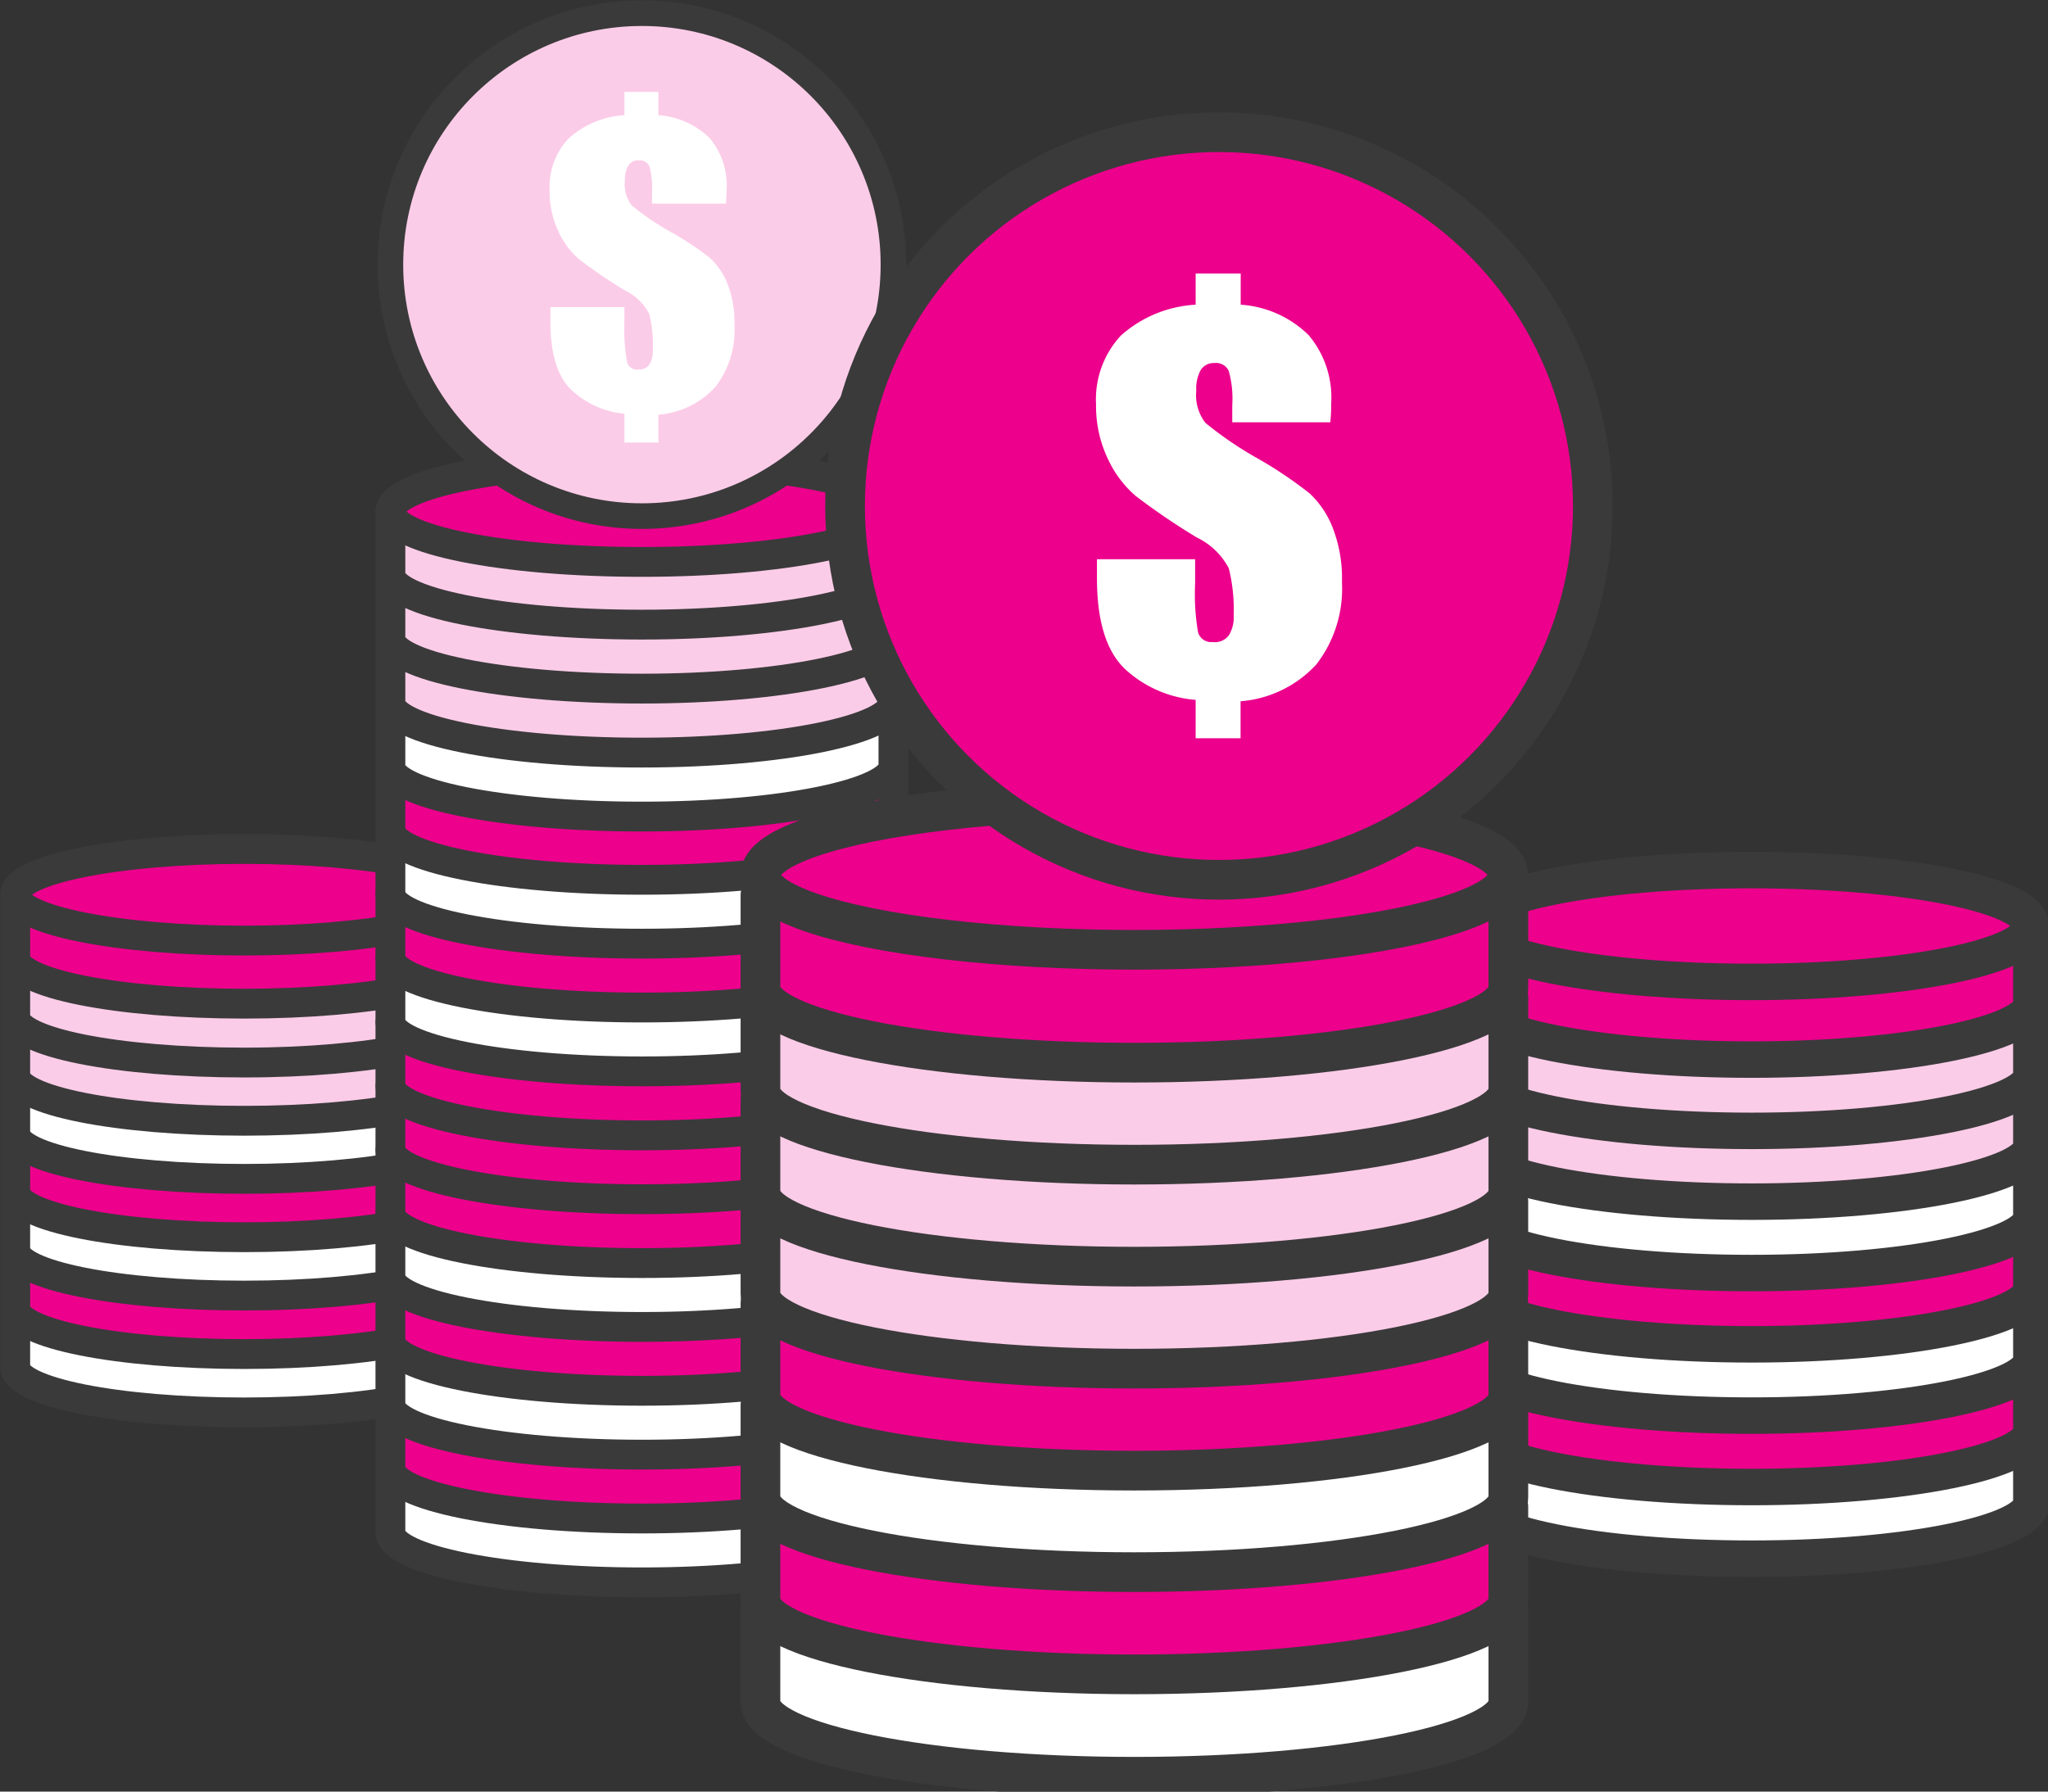
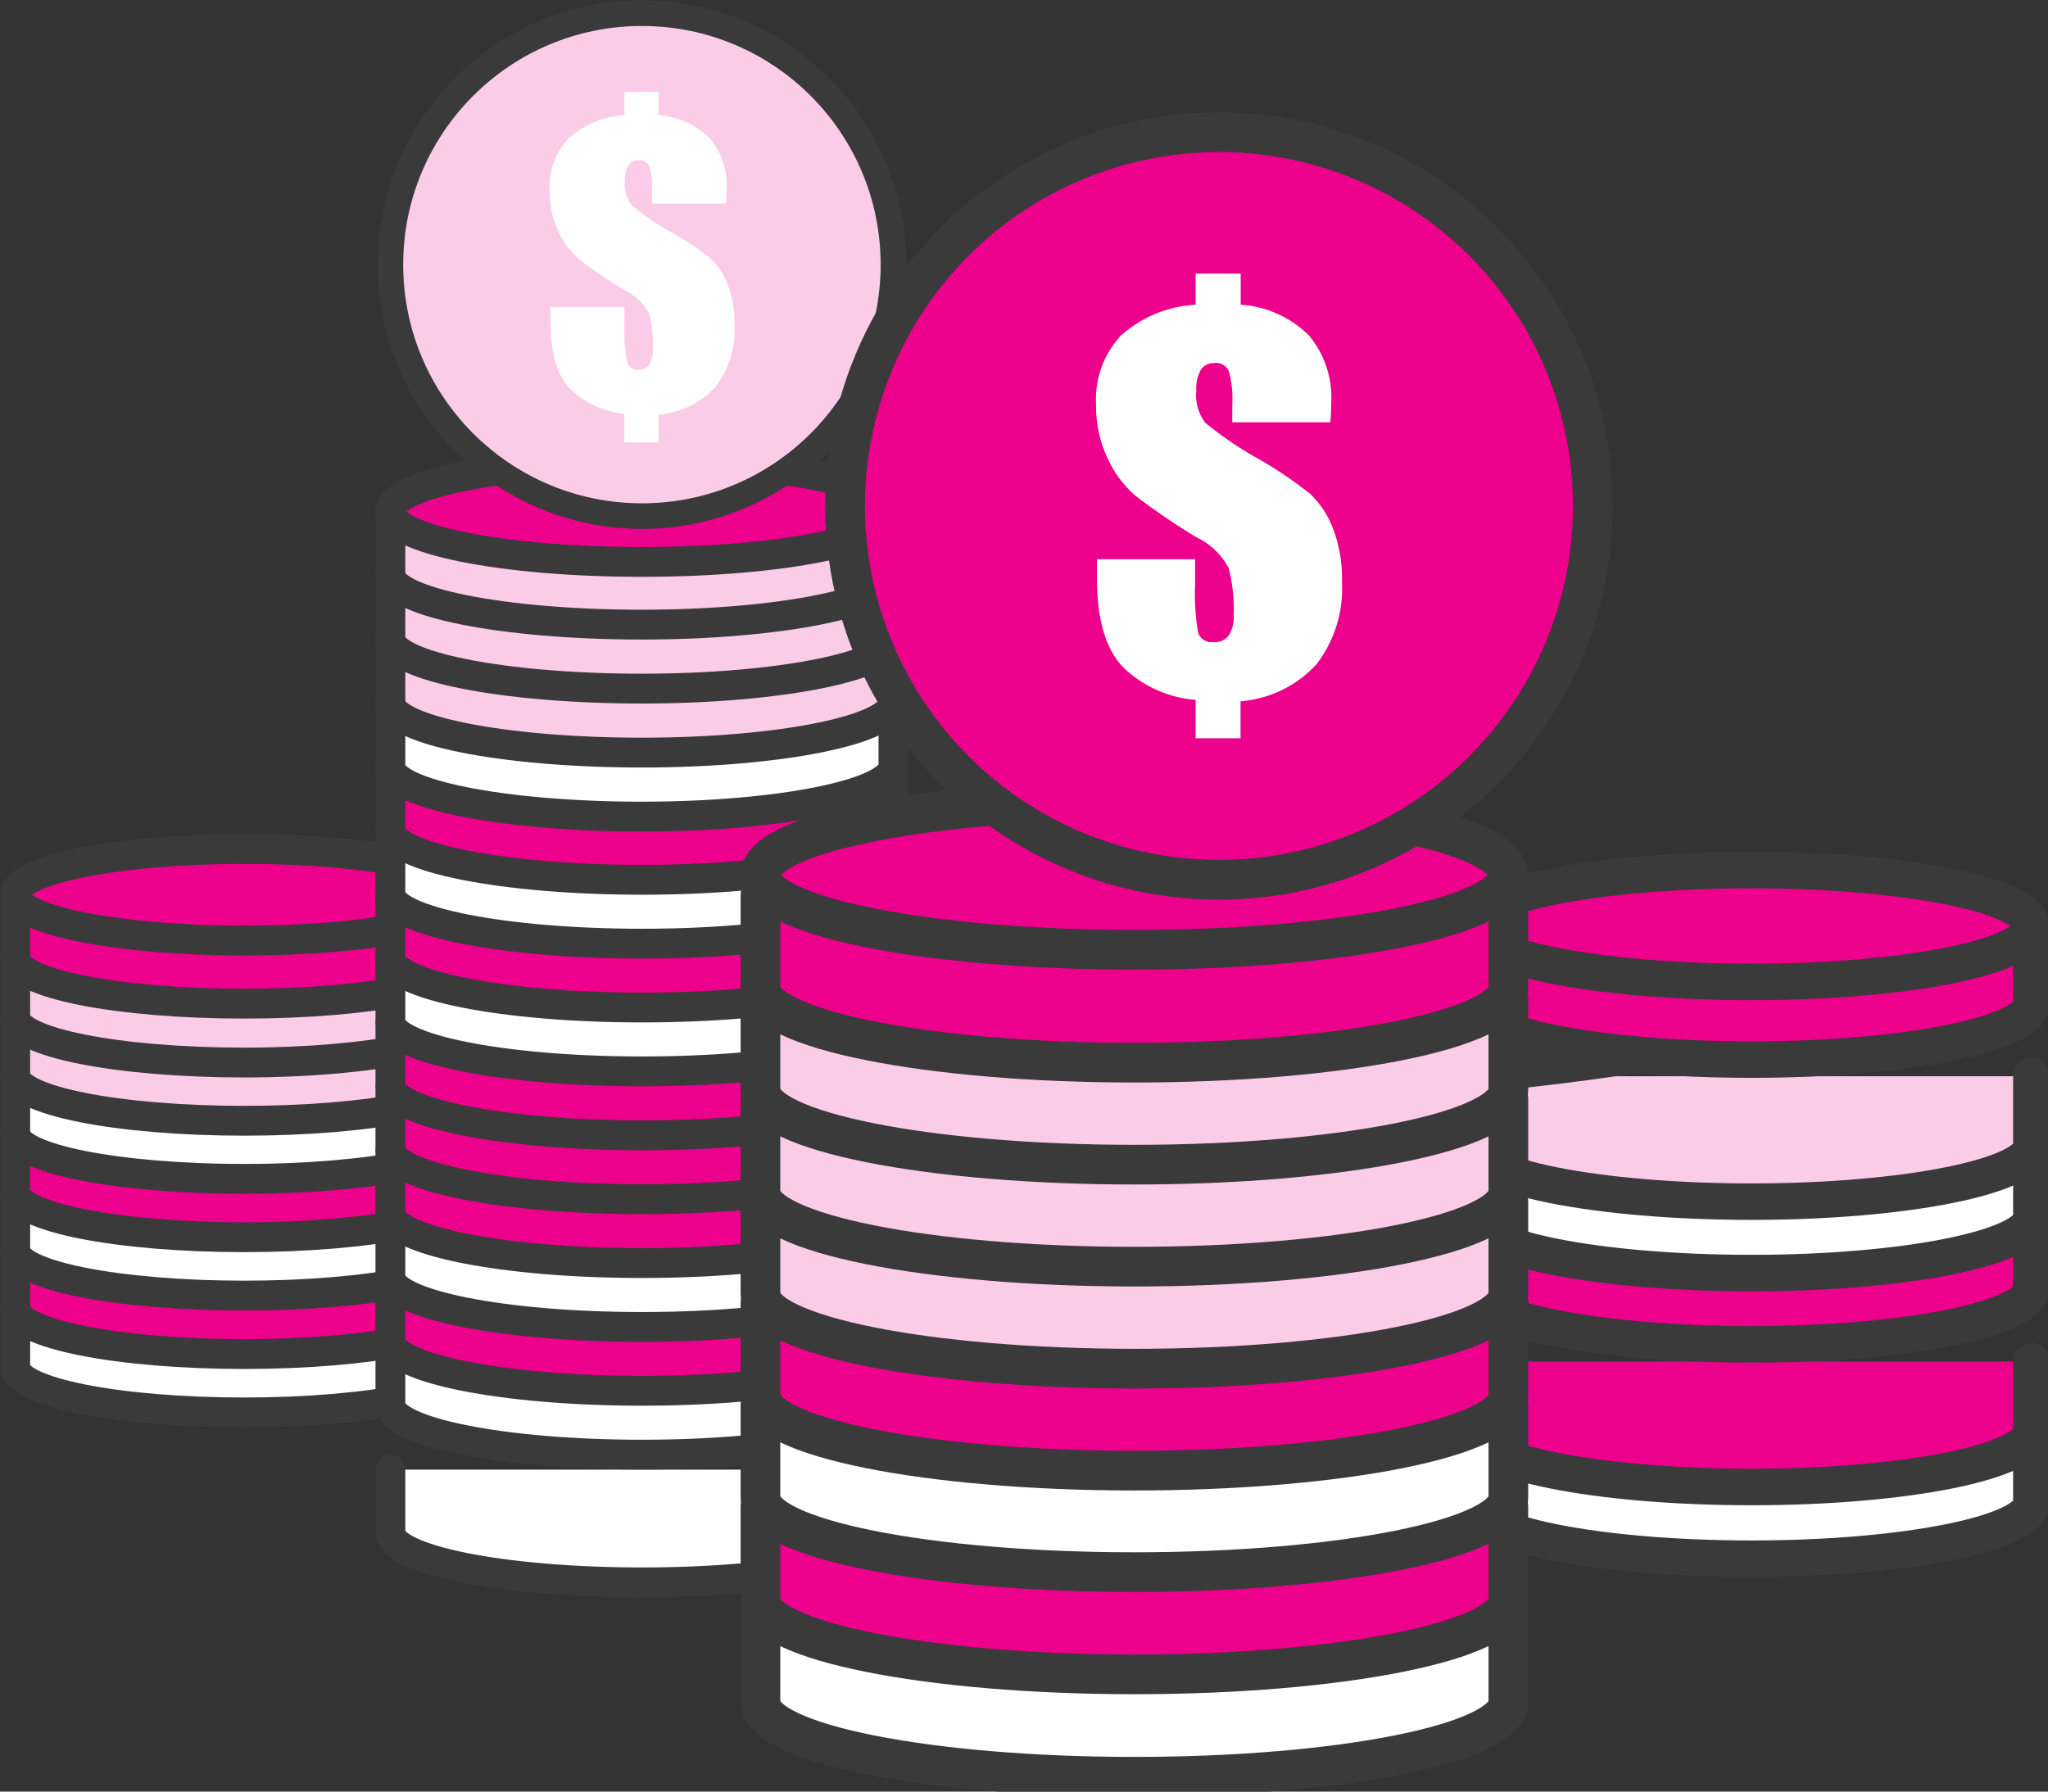
<svg xmlns="http://www.w3.org/2000/svg" id="Layer_1" data-name="Layer 1" viewBox="0 0 160 140">
  <rect x="0" y="0" width="160" height="140" fill="#333333" stroke="none" />
  <defs>
    <style>.cls-1,.cls-11,.cls-4,.cls-8{fill:#fff;}.cls-1,.cls-10,.cls-2,.cls-3,.cls-4,.cls-5,.cls-6,.cls-7,.cls-8,.cls-9{stroke:#3a3a3a;stroke-linecap:round;stroke-linejoin:round;}.cls-1,.cls-2,.cls-3{stroke-width:2.33px;}.cls-2,.cls-5,.cls-9{fill:#ec008c;}.cls-10,.cls-3,.cls-6,.cls-7{fill:#fbcce8;}.cls-4,.cls-5,.cls-6{stroke-width:2.85px;}.cls-7{stroke-width:2px;}.cls-10,.cls-8,.cls-9{stroke-width:3.1px;}</style>
  </defs>
  <path class="cls-1" d="M1.19,102.34v4.45c0,2,8,3.58,17.89,3.58S37,108.76,37,106.79v-4.45" />
  <path class="cls-2" d="M1.19,97.78v4.44c0,2,8,3.59,17.89,3.59S37,104.2,37,102.22V97.78" />
  <path class="cls-1" d="M1.19,93.22v4.44c0,2,8,3.58,17.89,3.58S37,99.64,37,97.66V93.22" />
  <path class="cls-2" d="M1.19,88.66V93.1c0,2,8,3.58,17.89,3.58S37,95.08,37,93.1V88.66" />
  <path class="cls-1" d="M1.19,84.1v4.44c0,2,8,3.58,17.89,3.58S37,90.52,37,88.54V84.1" />
  <path class="cls-3" d="M1.19,79.53V84c0,2,8,3.58,17.89,3.58S37,86,37,84V79.53" />
  <path class="cls-3" d="M1.19,75v4.45c0,2,8,3.58,17.89,3.58S37,81.39,37,79.42V75" />
  <path class="cls-2" d="M1.19,70.41v4.44c0,2,8,3.58,17.89,3.58S37,76.83,37,74.85V70.41" />
  <ellipse class="cls-2" cx="19.08" cy="69.92" rx="17.89" ry="3.58" />
  <path class="cls-4" d="M115,112v5.42c0,2.42,9.78,4.38,21.85,4.38s21.85-2,21.85-4.38V112" />
  <path class="cls-5" d="M115,106.39v5.43c0,2.42,9.78,4.38,21.85,4.38s21.85-2,21.85-4.38v-5.43" />
-   <path class="cls-4" d="M115,100.82v5.43c0,2.41,9.78,4.37,21.85,4.37s21.85-2,21.85-4.37v-5.43" />
  <path class="cls-5" d="M115,95.25v5.43c0,2.41,9.78,4.37,21.85,4.37s21.85-2,21.85-4.37V95.25" />
  <path class="cls-4" d="M115,89.68V95.1c0,2.42,9.78,4.38,21.85,4.38s21.85-2,21.85-4.38V89.68" />
  <path class="cls-6" d="M115,84.1v5.43c0,2.42,9.78,4.37,21.85,4.37s21.85-2,21.85-4.37V84.1" />
-   <path class="cls-6" d="M115,78.53V84c0,2.41,9.78,4.37,21.85,4.37s21.85-2,21.85-4.37V78.53" />
+   <path class="cls-6" d="M115,78.53V84s21.85-2,21.85-4.37V78.53" />
  <path class="cls-5" d="M115,73v5.43c0,2.41,9.78,4.37,21.85,4.37s21.85-2,21.85-4.37V73" />
  <ellipse class="cls-5" cx="136.81" cy="72.36" rx="21.85" ry="4.37" />
  <path class="cls-1" d="M30.5,114.84v4.88c0,2.17,8.8,3.93,19.65,3.93s19.65-1.76,19.65-3.93v-4.88" />
-   <path class="cls-2" d="M30.5,109.85v4.88c0,2.17,8.8,3.93,19.65,3.93s19.65-1.76,19.65-3.93v-4.88" />
  <path class="cls-1" d="M30.5,104.86v4.88c0,2.17,8.8,3.93,19.65,3.93s19.65-1.76,19.65-3.93v-4.88" />
  <path class="cls-2" d="M30.5,99.87v4.88c0,2.17,8.8,3.93,19.65,3.93s19.65-1.76,19.65-3.93V99.87" />
  <path class="cls-1" d="M30.5,94.88v4.88c0,2.17,8.8,3.93,19.65,3.93s19.65-1.76,19.65-3.93V94.88" />
  <path class="cls-2" d="M30.5,89.89v4.88c0,2.17,8.8,3.93,19.65,3.93S69.8,96.94,69.8,94.77V89.89" />
  <path class="cls-2" d="M30.5,84.9v4.87c0,2.18,8.8,3.94,19.65,3.94S69.8,92,69.8,89.77V84.9" />
  <path class="cls-2" d="M30.5,79.9v4.88c0,2.17,8.8,3.94,19.65,3.94S69.8,87,69.8,84.78V79.9" />
  <path class="cls-1" d="M30.5,74.91v4.88c0,2.17,8.8,3.93,19.65,3.93S69.8,82,69.8,79.79V74.91" />
  <path class="cls-2" d="M30.5,69.92V74.8c0,2.17,8.8,3.93,19.65,3.93S69.8,77,69.8,74.8V69.92" />
  <path class="cls-1" d="M30.5,64.93v4.88c0,2.17,8.8,3.93,19.65,3.93S69.8,72,69.8,69.81V64.93" />
  <path class="cls-2" d="M30.5,59.94v4.88c0,2.17,8.8,3.93,19.65,3.93S69.8,67,69.8,64.82V59.94" />
  <path class="cls-1" d="M30.5,55v4.88c0,2.17,8.8,3.93,19.65,3.93S69.8,62,69.8,59.83V55" />
  <path class="cls-3" d="M30.5,50v4.88c0,2.17,8.8,3.93,19.65,3.93S69.8,57,69.8,54.84V50" />
  <path class="cls-3" d="M30.5,45v4.88c0,2.17,8.8,3.93,19.65,3.93S69.8,52,69.8,49.85V45" />
  <path class="cls-3" d="M30.5,40v4.87c0,2.18,8.8,3.94,19.65,3.94S69.8,47,69.8,44.85V40" />
  <ellipse class="cls-2" cx="50.15" cy="39.98" rx="19.65" ry="3.93" />
  <circle class="cls-7" cx="50.15" cy="20.68" r="19.65" />
  <path class="cls-8" d="M59.41,125.73V133c0,3.22,13.08,5.84,29.21,5.84s29.22-2.62,29.22-5.84v-7.26" />
  <path class="cls-9" d="M59.41,117.76V125c0,3.22,13.08,5.84,29.21,5.84s29.22-2.62,29.22-5.84v-7.26" />
  <path class="cls-8" d="M59.41,109.79V117c0,3.23,13.08,5.85,29.21,5.85s29.22-2.62,29.22-5.85v-7.25" />
  <path class="cls-9" d="M59.41,101.82v7.25c0,3.23,13.08,5.85,29.21,5.85s29.22-2.62,29.22-5.85v-7.25" />
  <path class="cls-10" d="M59.41,93.85v7.25c0,3.23,13.08,5.85,29.21,5.85s29.22-2.62,29.22-5.85V93.85" />
  <path class="cls-10" d="M59.41,85.88v7.25c0,3.23,13.08,5.85,29.21,5.85s29.22-2.62,29.22-5.85V85.88" />
  <path class="cls-10" d="M59.41,77.91v7.25c0,3.23,13.08,5.85,29.21,5.85s29.22-2.62,29.22-5.85V77.91" />
  <path class="cls-9" d="M59.41,69.94v7.25c0,3.23,13.08,5.85,29.21,5.85s29.22-2.62,29.22-5.85V69.94" />
  <ellipse class="cls-9" cx="88.62" cy="68.37" rx="29.21" ry="5.85" />
  <circle class="cls-9" cx="95.23" cy="39.54" r="29.21" />
  <path class="cls-11" d="M103.93,33H96.27V31.68A8.1,8.1,0,0,0,96,29a1.08,1.08,0,0,0-1.13-.63,1.19,1.19,0,0,0-1.06.54,3,3,0,0,0-.35,1.62,3.51,3.51,0,0,0,.72,2.52,28.23,28.23,0,0,0,4.14,2.81,32.53,32.53,0,0,1,4,2.7,7.3,7.3,0,0,1,1.79,2.66,10.87,10.87,0,0,1,.73,4.27,9.67,9.67,0,0,1-2,6.43,9,9,0,0,1-5.92,2.88v2.89H93.41v-3A9.2,9.2,0,0,1,88,52.38c-1.53-1.37-2.3-3.77-2.3-7.18V43.7h7.67v1.88a17.78,17.78,0,0,0,.23,3.84,1.07,1.07,0,0,0,1.15.75A1.34,1.34,0,0,0,96,49.65a2.64,2.64,0,0,0,.38-1.55A13.28,13.28,0,0,0,96,44.41,5.51,5.51,0,0,0,93.5,42a53.46,53.46,0,0,1-4.77-3.24,8.54,8.54,0,0,1-2.18-2.91,9.55,9.55,0,0,1-.92-4.25,7.32,7.32,0,0,1,1.94-5.38,9.55,9.55,0,0,1,5.84-2.41V21.37h3.52v2.44a8.35,8.35,0,0,1,5.31,2.38A7.56,7.56,0,0,1,104,31.51C104,31.83,104,32.31,103.93,33Z" />
  <path class="cls-11" d="M56.71,15.91H50.94V15a6.33,6.33,0,0,0-.2-2,.84.84,0,0,0-.86-.47.86.86,0,0,0-.79.41,2.23,2.23,0,0,0-.27,1.22,2.66,2.66,0,0,0,.54,1.9,21.09,21.09,0,0,0,3.12,2.11,23.18,23.18,0,0,1,3,2,5.57,5.57,0,0,1,1.35,2,8.2,8.2,0,0,1,.55,3.22,7.3,7.3,0,0,1-1.49,4.85,6.82,6.82,0,0,1-4.45,2.17v2.17H48.78V32.33a7,7,0,0,1-4.05-1.78Q43,29,43,25.14V24h5.78v1.42A13.25,13.25,0,0,0,49,28.32a.79.79,0,0,0,.86.56,1,1,0,0,0,.87-.39A2,2,0,0,0,51,27.33a10,10,0,0,0-.27-2.78,4.1,4.1,0,0,0-1.86-1.83,39,39,0,0,1-3.59-2.43,6.32,6.32,0,0,1-1.65-2.2,7.2,7.2,0,0,1-.69-3.2,5.51,5.51,0,0,1,1.46-4.05A7.16,7.16,0,0,1,48.78,9V7.18h2.66V9a6.36,6.36,0,0,1,4,1.79,5.76,5.76,0,0,1,1.33,4C56.77,15.06,56.75,15.42,56.71,15.91Z" />
</svg>